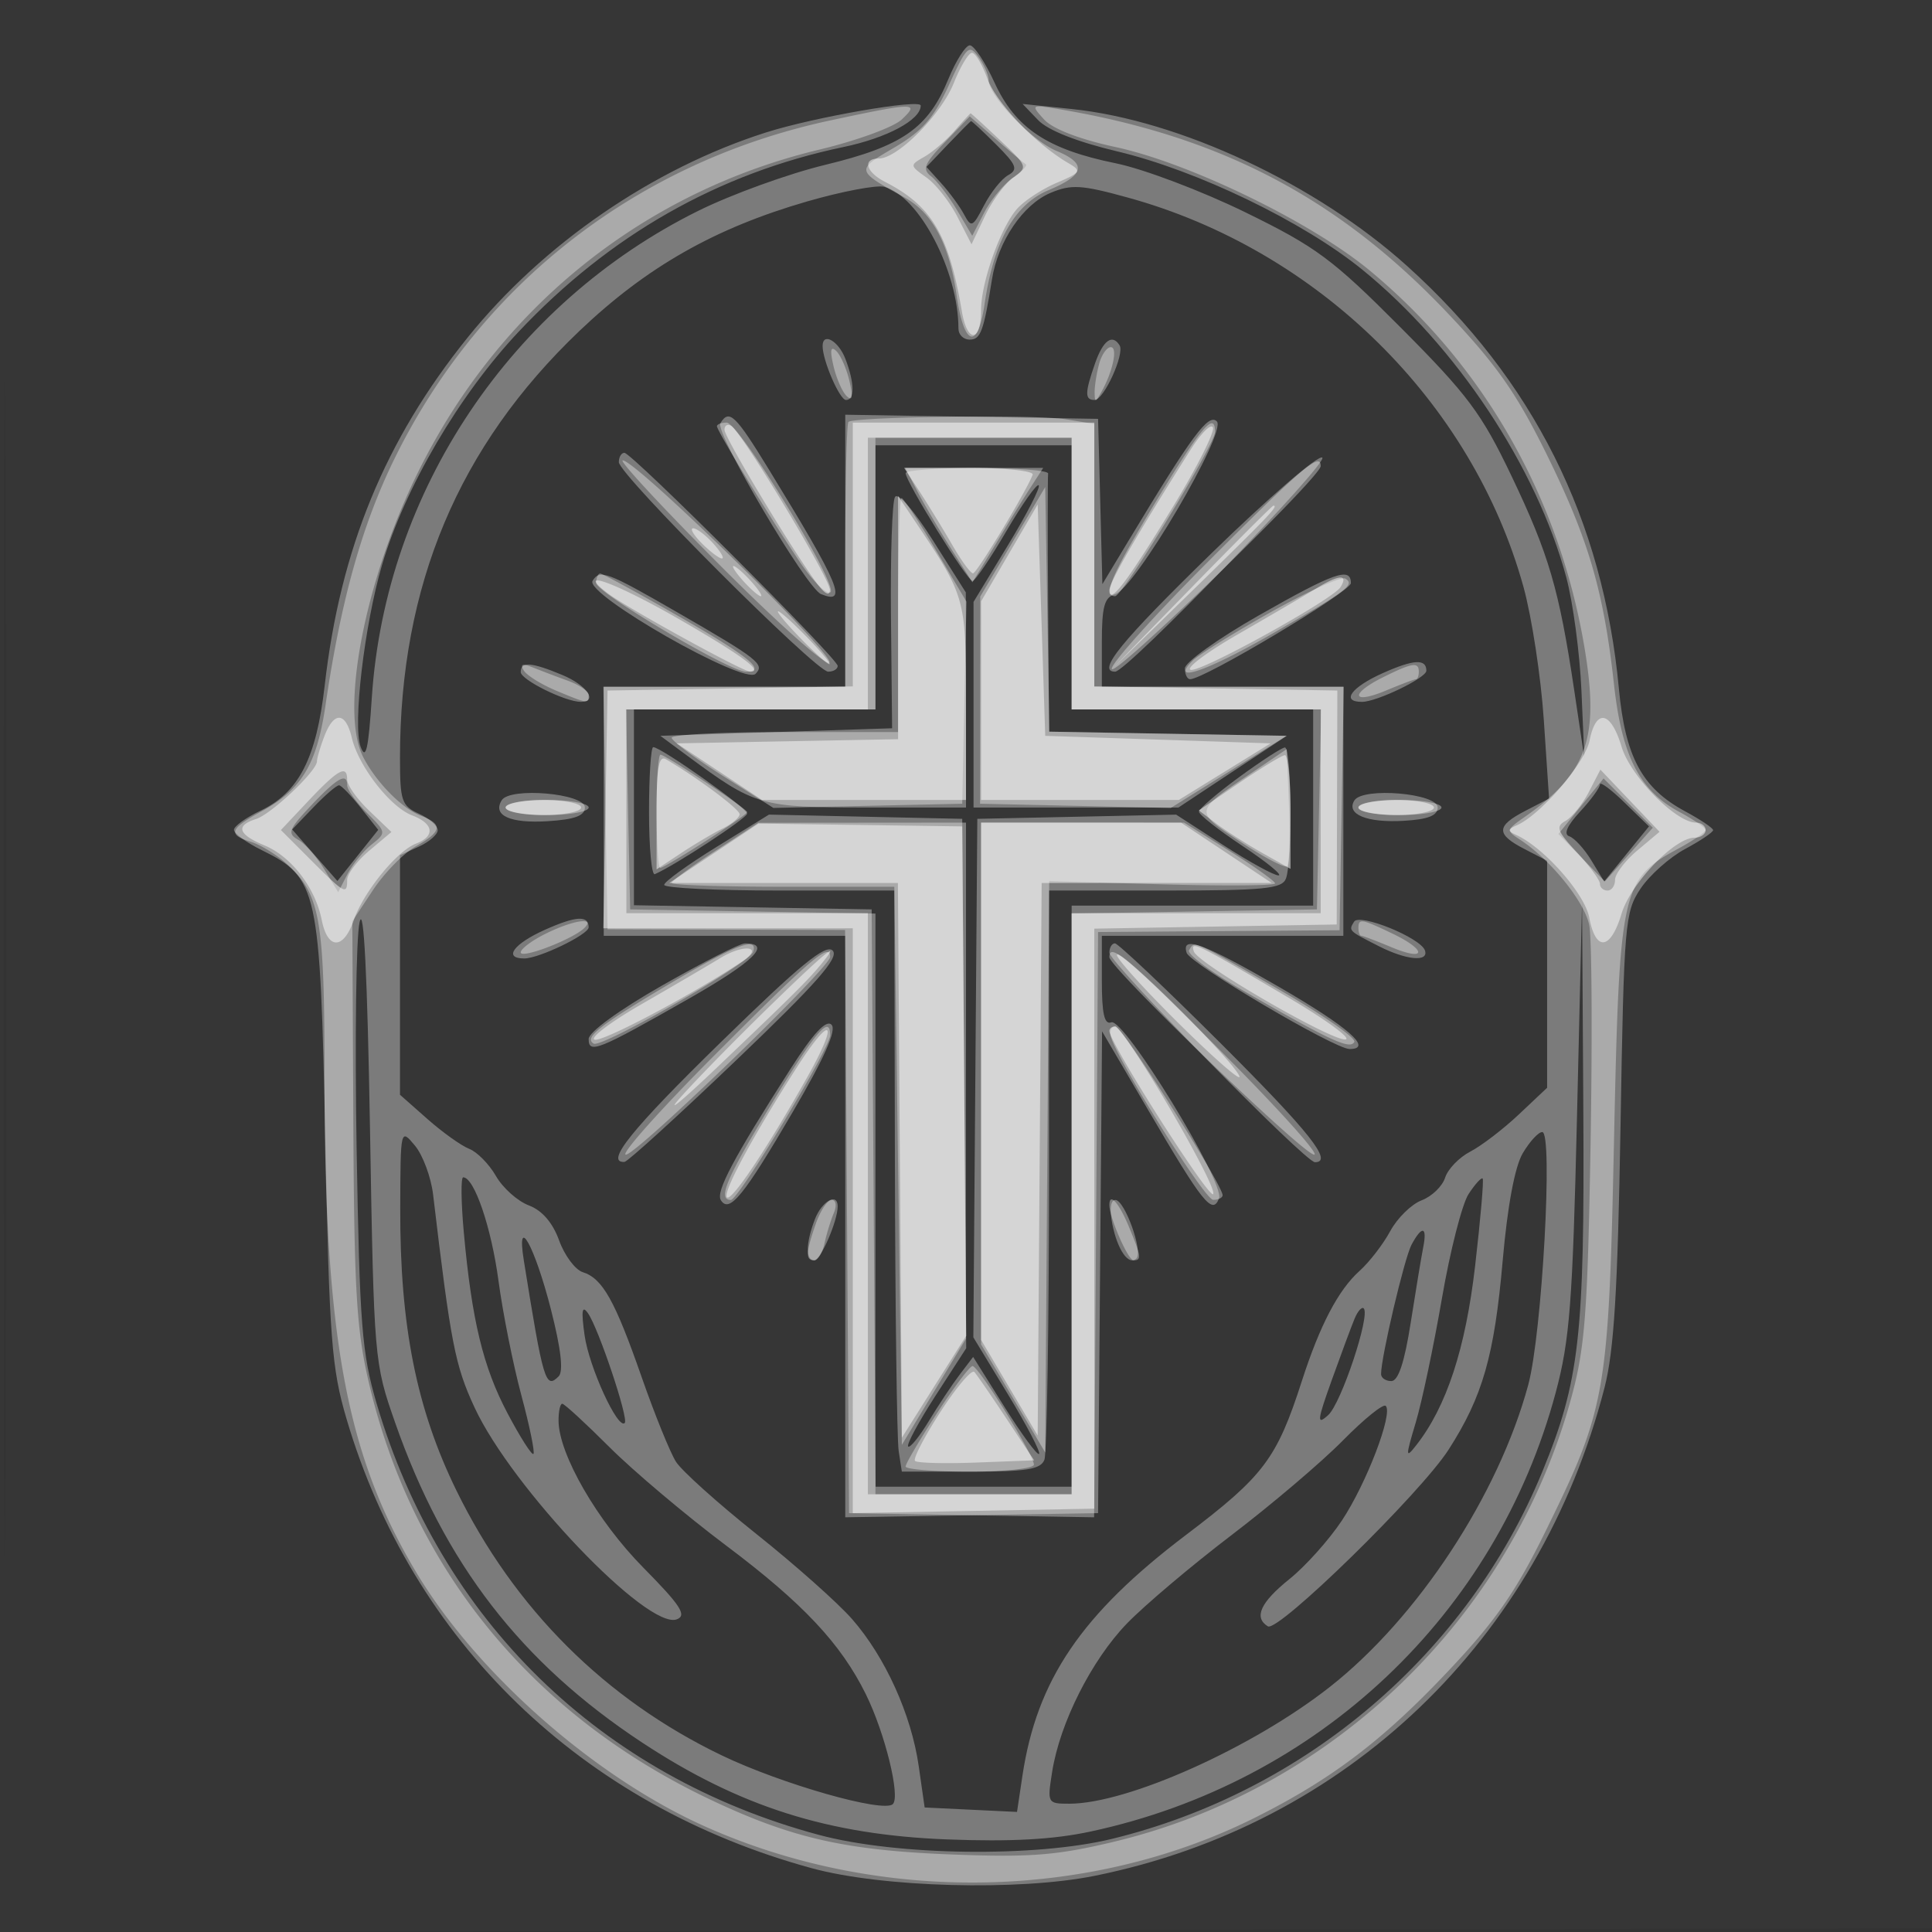
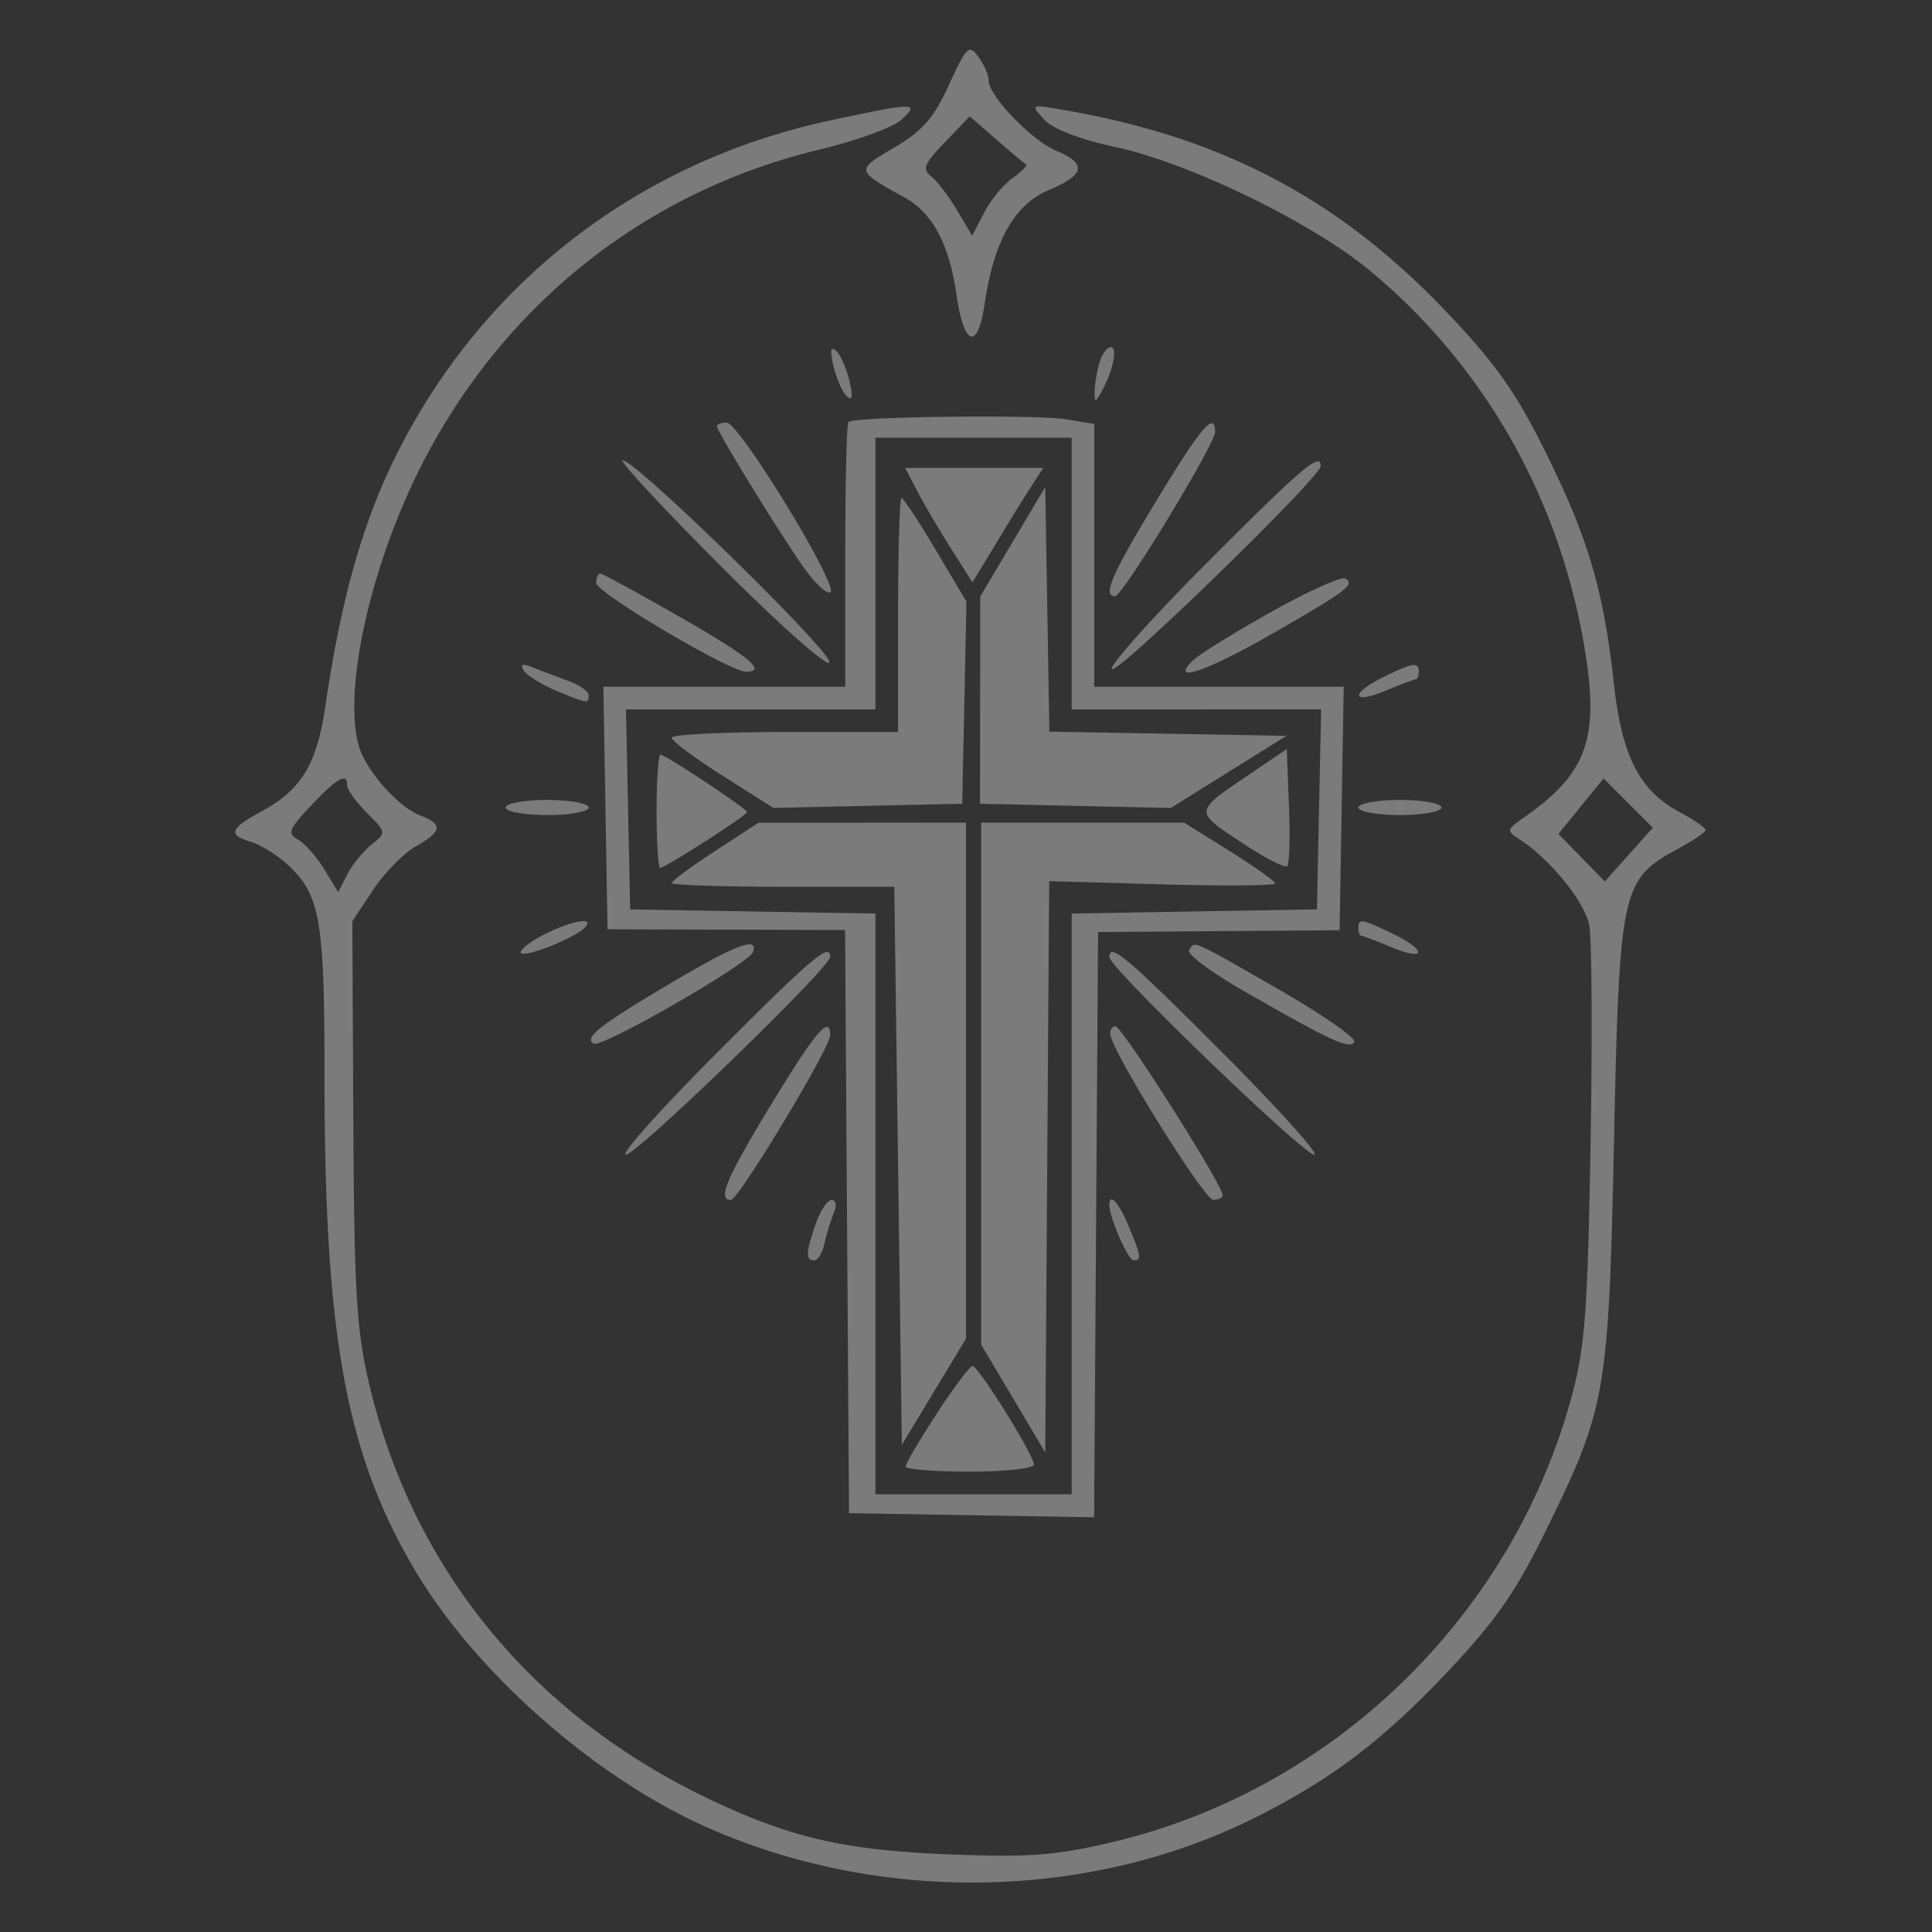
<svg xmlns="http://www.w3.org/2000/svg" width="256" height="256">
  <rect width="100%" height="100%" fill="#333333" stroke="none" />
-   <path fill="#FFF" fill-opacity=".016" fill-rule="evenodd" d="M0 128.004v128.004l128.25-.254 128.25-.254.254-127.75L257.008 0H0zm.485.496c0 70.4.119 99.053.265 63.672s.146-92.98 0-128S.485 58.1.485 128.5" />
-   <path fill="#FFF" fill-opacity=".346" fill-rule="evenodd" d="M125.654 10.495c-2.671 6.497-6.098 8.882-16.305 11.347-4.867 1.176-12.449 3.923-16.849 6.106-24.77 12.287-41.434 37.143-43.232 64.486-.453 6.89-.794 8.377-1.488 6.5-1.061-2.866.507-16.147 2.842-24.082 3.009-10.224 10.195-22.491 18.092-30.886 12.064-12.824 26.472-21.017 43.067-24.489C117.549 18.27 122 15.88 122 13.989c0-.921-14.127 1.533-20.5 3.562-14.99 4.772-29.549 14.776-39.525 27.158-10.969 13.617-16.879 27.997-18.95 46.114-1.106 9.676-3.427 14.191-8.541 16.617-1.916.91-3.484 2.046-3.484 2.525 0 .478 1.675 1.695 3.722 2.703 7.382 3.634 7.702 5.095 8.38 38.332.539 26.434.831 30.279 2.812 37 8.701 29.521 31.18 51.233 61.647 59.548 9.365 2.555 27.425 3.04 37.497 1.006 33.388-6.741 58.93-31.199 67.549-64.683 1.258-4.889 1.751-12.943 2.119-34.625.457-26.948.58-28.405 2.657-31.5 1.199-1.785 3.851-4.146 5.895-5.246s3.717-2.225 3.717-2.5-1.673-1.4-3.717-2.5c-5.687-3.061-7.921-7.195-8.764-16.219-2.099-22.454-11.362-40.959-28.035-56.007C174.451 24.418 156.316 15.926 142 14.445l-6.5-.673 2.055 2.142c1.303 1.357 5.148 2.876 10.5 4.148 10.531 2.502 24.582 9.279 32.41 15.63 12.49 10.133 23.143 26.19 27.075 40.808.888 3.3 1.791 10.05 2.008 15l.393 9-1.344-9c-2.003-13.414-3.36-18.05-8.323-28.446-3.946-8.265-5.777-10.719-14.642-19.621-9.08-9.119-11.222-10.708-20.632-15.309-5.775-2.824-13.493-5.743-17.151-6.486-9.081-1.846-13.299-4.656-16.076-10.709-1.244-2.711-2.714-4.927-3.267-4.925s-1.836 2.023-2.852 4.491m-.024 8.611-2.87 3.01 1.984 2.192c1.09 1.206 2.443 3.057 3.005 4.113.948 1.781 1.14 1.694 2.637-1.2.888-1.717 2.327-3.521 3.199-4.009 1.354-.757 1.123-1.35-1.576-4.05-1.74-1.739-3.241-3.14-3.336-3.114s-1.464 1.403-3.043 3.058m-18.667 7.58c-12.235 3.533-21.286 8.681-30.198 17.177C60.751 59.129 53 77.573 53 100.412c0 5.714.22 6.367 2.5 7.406 1.375.627 2.5 1.608 2.5 2.182s-1.125 1.555-2.5 2.182l-2.5 1.139v31.74l3.644 3.22c2.004 1.77 4.495 3.548 5.535 3.95s2.633 2.022 3.538 3.599c.906 1.578 2.865 3.329 4.354 3.891 1.763.665 3.163 2.284 4.017 4.646.721 1.994 2.133 3.886 3.138 4.205 2.62.831 4.247 3.735 7.806 13.928 1.728 4.95 3.772 9.988 4.542 11.196.771 1.207 5.569 5.516 10.663 9.575s10.792 9.125 12.662 11.259c4.399 5.021 7.857 12.653 8.84 19.513l.781 5.457 6.12.295 6.12.294.718-4.793c1.905-12.701 7.827-21.424 21.651-31.893 10.334-7.827 12.048-10.102 15.371-20.403 2.394-7.423 4.834-12.078 7.652-14.604 1.292-1.157 3.117-3.523 4.057-5.259.939-1.735 2.813-3.575 4.164-4.089 1.351-.513 2.751-1.864 3.112-3.002s1.863-2.692 3.336-3.454c1.474-.762 4.367-2.977 6.43-4.922l3.749-3.536v-30.083l-3-1.551c-3.807-1.968-3.779-3.046.13-5.067l3.13-1.619-.698-10.422c-.384-5.732-1.598-13.671-2.698-17.641-6.802-24.546-27.226-44.636-52.432-51.577-6.138-1.69-7.485-1.771-10.231-.617-3.65 1.535-6.948 6.401-7.756 11.443-1.11 6.932-1.506 8-2.964 8-.815 0-1.481-.653-1.481-1.451 0-7.606-5.226-17.59-9.839-18.797-1.01-.264-5.599.607-10.198 1.934M109 45.851c0 1.93 2.261 7.149 3.098 7.149 1.177 0 1.147-2.227-.073-5.435-.913-2.402-3.025-3.598-3.025-1.714m36.098 2.298c-1.368 3.925-1.378 4.851-.05 4.851 1.215 0 4.002-6.11 3.304-7.24-.966-1.562-2.19-.664-3.254 2.389m-49.642 7.922c-.761 1.232 11.387 21.865 13.337 22.653 3.592 1.453 2.506-1.148-6.868-16.444-4.503-7.347-5.295-8.108-6.469-6.209M112 72.976V91H80v33h32v77.048l16.75-.274 16.75-.274.264-31.922.265-31.923 6.105 10.423c7.247 12.37 8.527 13.968 9.392 11.715.801-2.088-12.587-23.968-14.276-23.329-.913.346-1.25-1.135-1.25-5.495V124h32V91h-32v-5.883c0-4.75.337-5.978 1.75-6.374 2.624-.734 14.866-21.527 13.487-22.906-1.109-1.109-3.255 1.793-11.722 15.849l-3.443 5.715-.286-10.95L145.5 55.5l-16.75-.274-16.75-.274zm4 3.524V94H84v25.949l15.75.276 15.75.275.262 38.25.262 38.25H142v-77h32V94h-32V59h-26zM82 61.237C82 62.87 108.105 89 109.736 89c.695 0 1.264-.344 1.264-.763C111 87.257 83.718 60 82.737 60c-.405 0-.737.556-.737 1.237m78.594 12.013C148.496 85.039 145.27 89 147.763 89c1.56 0 28.418-27.77 27.442-28.373-.558-.345-7.133 5.335-14.611 12.623M120 62.69c0 1.132 8.176 14.312 8.865 14.291.349-.011 2.362-2.972 4.472-6.58s4.045-6.352 4.3-6.098-1.585 3.835-4.087 7.957L129 79.753V107h27.15l7.175-4.75 7.175-4.75-15.75-.275-15.75-.276-.118-16.724c-.066-9.199-.066-17.062 0-17.475.065-.413-4.157-.75-9.382-.75s-9.5.31-9.5.69m-1.407 3.16c-.377.61-.618 7.755-.535 15.879l.15 14.771-15.354.5-15.354.5 3.5 2.59c9.088 6.726 9.722 6.91 23.868 6.91H128l-.011-14.25-.011-14.25-4.351-6.879c-2.512-3.973-4.639-6.411-5.034-5.771M78.522 76.964c-1.086 1.757 20.08 13.834 21.593 12.321 1.258-1.258.369-1.955-10.444-8.192-9.274-5.35-10.186-5.687-11.149-4.129m88.228 4.609c-5.363 3.055-9.75 6.2-9.75 6.991s.316 1.436.701 1.436C159.557 90 179 78.379 179 77.27c0-2.192-2.212-1.415-12.25 4.303m16.5 7.608c-4.203 1.874-5.621 3.819-2.784 3.819 1.967 0 8.534-3.175 8.534-4.126 0-1.605-1.659-1.516-5.75.307M69 89.051C69 90.074 74.903 93 76.968 93c2.313 0 .807-2.196-2.436-3.551-4.116-1.72-5.532-1.822-5.532-.398m17 18.532c0 4.721.344 8.434.765 8.25C89.479 114.651 99 108.402 99 107.804 99 107.07 87.591 99 86.555 99c-.305 0-.555 3.862-.555 8.583m78.197-4.612c-2.916 2.136-5.315 4.195-5.33 4.577s2.596 2.438 5.803 4.569c3.206 2.132 5.337 3.878 4.735 3.88s-3.9-1.81-7.328-4.025l-6.233-4.029-13.172.279-13.172.278-.263 34.352-.263 34.351 4.562 7.516c2.51 4.133 4.376 7.703 4.146 7.932-.229.229-2.288-2.569-4.576-6.218l-4.16-6.634-1.788 2.35c-.984 1.293-2.823 4.062-4.088 6.154-1.264 2.091-2.495 3.605-2.736 3.364s1.391-3.268 3.626-6.727l4.065-6.289-.262-35.076-.263-35.075-12.803-.28-12.803-.281-6.939 4.281c-3.816 2.354-6.942 4.618-6.946 5.03-.005.412 6.853.75 15.241.75l15.25.001.079 35.749c.043 19.663.268 36.987.5 38.499l.421 2.75h9.143c7.415.001 9.258-.298 9.75-1.581.334-.87.607-18.195.607-38.5V118h15.393c13.114 0 15.483-.234 16-1.582.874-2.278.75-17.426-.143-17.374-.412.025-3.136 1.792-6.053 3.927m47.803.969c0 .422-1.188 2.05-2.641 3.617-1.715 1.851-2.212 2.992-1.418 3.257.673.224 1.987 1.664 2.921 3.199l1.698 2.792 2.97-3.652 2.97-3.653-3.25-3.164c-1.787-1.741-3.25-2.819-3.25-2.396m-170.456 3.015-2.831 2.954 2.998 3.415 2.998 3.414 2.704-3.39 2.705-3.389-2.309-2.924c-1.27-1.608-2.562-2.949-2.872-2.98-.31-.03-1.837 1.275-3.393 2.9m24.933-.917c-1.248 2.018 1.126 3.09 6.133 2.772 3.542-.224 4.89-.724 4.89-1.81 0-1.872-9.926-2.738-11.023-.962m112.984.025c-1.134 1.834 1.645 2.981 6.539 2.698 3.218-.187 4.5-.688 4.5-1.761 0-1.892-9.927-2.735-11.039-.937M47.649 122.179c-.465 2.024-.643 15.524-.396 30 .399 23.424.692 27.146 2.66 33.821 8.463 28.697 29.643 49.35 58.587 57.13 10.298 2.768 28.686 3.015 38.876.522 25.684-6.282 47.071-24.54 56.991-48.652 4.932-11.989 5.613-18.01 5.431-48l-.167-27.5-.672 28.5c-.579 24.593-.965 29.597-2.814 36.5-7.891 29.454-31.47 51.712-61.645 58.189-4.932 1.059-10.545 1.367-19 1.043-15.723-.602-27.533-4.35-40.384-12.816-16.078-10.592-26.223-23.726-32.761-42.416-2.775-7.931-2.804-8.268-3.33-39-.347-20.269-.823-29.726-1.376-27.321m24.601 1.002c-4.203 1.874-5.621 3.819-2.784 3.819 1.967 0 8.534-3.175 8.534-4.126 0-1.605-1.659-1.516-5.75.307m107.172-1.055c-.746 1.207-.758 1.195 3.278 3.247 3.647 1.854 6.635 2.133 6.114.57-.56-1.68-8.674-4.978-9.392-3.817m-91.672 8.447c-5.723 3.26-9.75 6.192-9.75 7.098 0 2.013 1.228 1.52 13.245-5.326 8.647-4.925 11.123-7.365 7.446-7.336-.655.006-5.579 2.509-10.941 5.564m7.832 7.457c-11.918 11.64-15.489 16.073-12.832 15.929.412-.022 7.05-6.063 14.75-13.424 10.756-10.283 13.729-13.66 12.832-14.577-.898-.918-4.301 1.866-14.75 12.072M147 126.237c0 1.316 25.944 27.763 27.236 27.763 2.467 0-.681-3.97-12.499-15.764-7.295-7.28-13.595-13.236-14-13.236-.406 0-.737.556-.737 1.237m10.235.013c.466 1.451 19.6 12.75 21.592 12.75 3.158 0-.12-2.881-9.389-8.25-9.902-5.737-12.963-6.865-12.203-4.5m-52.483 15.374c-7.574 11.846-9.929 16.28-9.24 17.395 1.115 1.805 3.014-.523 9.551-11.706 4.207-7.198 5.818-10.832 5.114-11.536-.705-.705-2.414 1.137-5.425 5.847m-51.719 18.495c-.048 15.525 2.149 26.56 7.445 37.381 7.653 15.637 19.691 27.658 35.134 35.086 7.913 3.806 21.434 7.662 22.69 6.471 1.035-.982-1.033-9.414-3.57-14.557-3.311-6.713-8.335-12.061-18.502-19.698-5.347-4.016-12.311-9.89-15.475-13.052-3.165-3.162-5.98-5.75-6.255-5.75s-.496 1.012-.49 2.25c.019 4.426 5.126 13.28 11.226 19.461 4.954 5.02 5.808 6.335 4.453 6.855-3.84 1.473-21.854-17.388-26.807-28.066-2.585-5.575-3.15-8.474-5.492-28.207-.275-2.314-1.36-5.239-2.412-6.5-1.906-2.287-1.912-2.265-1.945 8.326m148.741-7.313c-1.054 1.783-2.024 6.979-2.661 14.25-1.104 12.583-2.652 17.992-7.161 25.019-3.721 5.799-22.602 24.259-23.956 23.422-1.896-1.171-.979-3.176 2.869-6.268 2.126-1.709 5.255-5.204 6.953-7.768 3.253-4.91 6.795-14.181 5.799-15.177-.322-.323-2.878 1.741-5.678 4.586s-9.445 8.491-14.765 12.546c-5.321 4.056-11.564 9.334-13.873 11.729-4.675 4.848-8.856 13.144-9.882 19.605-.665 4.191-.634 4.25 2.272 4.25 7.731 0 24.289-7.424 34.531-15.483 11.663-9.177 22.338-25.432 26.278-40.017 1.832-6.78 3.312-33.5 1.855-33.5-.508 0-1.67 1.263-2.581 2.806M61.453 163.25c1.059 11.691 2.552 17.876 5.797 24.018 1.676 3.172 3.221 5.595 3.432 5.383.212-.212-.508-3.707-1.599-7.768-1.092-4.061-2.455-10.889-3.03-15.174-.948-7.074-3.213-13.709-4.68-13.709-.317 0-.281 3.262.08 7.25m133.145-5.039c-.86 1.311-2.451 7.538-3.536 13.837-1.086 6.298-2.648 13.702-3.471 16.452-1.364 4.553-1.357 4.821.07 3 4.016-5.125 6.527-12.774 7.801-23.764.716-6.18 1.166-11.388 1-11.573s-1.005.736-1.864 2.048m-86.623 3.354c-1.22 3.208-1.25 5.435-.073 5.435.837 0 3.098-5.219 3.098-7.149 0-1.884-2.112-.688-3.025 1.714m39.419.654c.686 3.43 2.175 5.546 3.189 4.531.904-.904-1.557-7.75-2.786-7.75-.646 0-.8 1.233-.403 3.219m39.641 2.715c-.941 1.758-4.035 14.895-4.035 17.131 0 .514.611.935 1.359.935.923 0 1.746-2.481 2.571-7.75.667-4.262 1.414-8.762 1.66-10 .55-2.762-.168-2.907-1.555-.316M69.406 167c2.586 16.119 2.884 17.11 4.619 15.375.655-.655.306-3.672-1.031-8.897-2.14-8.368-4.605-12.819-3.588-6.478m8.055 9.939c.589 4.197 4.405 12.528 5.32 11.614.55-.551-3.485-12.594-4.877-14.553-.788-1.109-.903-.343-.443 2.939m102.038-2.232c-.412.986-1.766 4.629-3.01 8.095-1.974 5.501-2.036 6.098-.493 4.702 1.723-1.559 5.608-13.234 4.704-14.137-.249-.249-.79.354-1.201 1.34" />
  <path fill="#FFF" fill-opacity=".354" fill-rule="evenodd" d="M125.748 11.238c-2.016 4.405-3.525 6.133-7.274 8.33-5.12 3.001-5.121 2.996 1.38 6.595 3.73 2.064 5.925 6.187 6.899 12.958.978 6.79 2.801 7.367 3.71 1.172 1.223-8.343 3.953-13.196 8.498-15.105 4.799-2.016 5.096-3.508 1.034-5.19C136.722 18.642 131 12.7 131 10.656c0-.7-.609-2.107-1.353-3.125-1.244-1.701-1.56-1.4-3.899 3.707M110 15.961C84.59 21.402 63.82 37.465 52.411 60.5c-4.389 8.86-7.222 18.917-9.278 32.933-1.148 7.834-3.157 11.174-8.461 14.067-4.253 2.32-4.529 3.105-1.422 4.048 1.237.375 3.32 1.643 4.629 2.817 4.569 4.101 5.121 7.173 5.121 28.497 0 34.167 2.871 49.794 11.974 65.183 7.939 13.421 23.605 27.291 38.288 33.899 23.144 10.415 51.092 9.959 73.238-1.196 9.963-5.018 16.677-10.109 25.183-19.095 6.485-6.85 9.103-10.601 13.158-18.852 7.979-16.235 8.303-18.095 9.026-51.801.712-33.188.997-34.489 8.424-38.5 2.037-1.1 3.705-2.235 3.706-2.523.002-.287-1.583-1.376-3.521-2.42-5.242-2.823-7.568-7.377-8.614-16.865-1.361-12.344-3.352-19.164-8.873-30.39-4-8.132-6.654-11.928-13.1-18.738-14.429-15.243-30.019-23.458-51.375-27.069-3.941-.667-3.966-.652-2.17 1.333 1.137 1.256 4.687 2.626 9.486 3.662 9.815 2.117 25.938 9.952 33.678 16.365 15.253 12.639 25.291 30.405 28.533 50.497 1.868 11.581.182 16.177-8.041 21.919-2.406 1.68-2.428 1.793-.592 2.988 4.041 2.63 8.603 8.281 9.183 11.377.334 1.78.408 14.852.164 29.05-.382 22.214-.737 26.888-2.547 33.517-7.918 29.01-31.548 51.923-60.708 58.863-7.538 1.794-11.031 2.063-21.5 1.657-13.929-.54-21.025-2.147-31.691-7.177-23.596-11.128-39.524-30.45-45.361-55.029-1.709-7.195-2.015-12.21-2.13-34.922l-.134-26.52 2.731-4.125c1.501-2.27 4.045-4.874 5.651-5.788 3.513-1.999 3.669-2.928.684-4.081-2.504-.967-5.91-4.436-7.625-7.765-3.14-6.097.215-23.473 7.302-37.816 10.749-21.756 29.871-37.109 53.157-42.679 4.904-1.174 9.804-2.963 10.888-3.977 2.458-2.298 1.763-2.289-9.472.117m15.218 2.866c-2.762 2.866-3.053 3.585-1.837 4.539.795.624 2.345 2.651 3.444 4.504l1.999 3.37 1.582-3.059c.871-1.683 2.57-3.752 3.778-4.597 1.207-.846 1.993-1.661 1.745-1.811s-2.021-1.641-3.94-3.312l-3.489-3.039zM110.442 48.5c.385 1.65 1.176 3.45 1.758 4 .739.698.847.094.358-2-.385-1.65-1.176-3.45-1.758-4-.739-.698-.847-.094-.358 2m35.188-.25c-.331 1.237-.595 2.925-.586 3.75.015 1.333.111 1.333.865 0 1.546-2.732 2.24-6 1.275-6-.523 0-1.222 1.013-1.554 2.25m-33.21 7.663c-.231.231-.42 8.22-.42 17.754V91H79.95l.275 16.07.275 16.07 15.738.045 15.739.044.261 38.636.262 38.635 16.238.275 16.238.274.262-38.774.262-38.775 16-.119 16-.118.275-16.132L178.05 91H145V56.176l-3.75-.618c-3.975-.656-28.117-.358-28.83.355M95 56.482c0 .645 7.522 12.932 11.196 18.289 1.61 2.348 3.334 4.019 3.83 3.713C111.227 77.741 97.944 56 96.29 56c-.71 0-1.29.217-1.29.482m58.25 9.829C147.302 76.118 146.055 79 147.759 79 148.747 79 161 58.864 161 57.24c0-2.832-1.829-.691-7.75 9.071M116 76v18H82.942l.279 13.25.279 13.25 16.25.275 16.25.275V198h26v-76.95l16.25-.275 16.25-.275.279-13.25.279-13.25H142V58h-26zm-20.49-.99c7.729 7.744 14.169 13.454 14.398 12.766.429-1.288-25.646-26.774-27.395-26.775-.542-.001 5.306 6.304 12.997 14.009m64.525-.545c-7.391 7.406-13.107 13.797-12.702 14.202.735.734 27.667-25.454 27.667-26.903 0-1.925-2.411.121-14.965 12.701m-38.519-9.434c.862 1.667 2.865 5.078 4.451 7.579l2.884 4.547 1.575-2.579A917 917 0 0 0 133.5 69.5a216 216 0 0 1 3.115-5l1.615-2.5h-18.281zm12.676 6.758-4.307 7.255-.012 13.728-.011 13.728 12.634.28 12.635.281 7.673-4.781 7.673-4.78-15.714-.275-15.714-.276-.274-16.207-.275-16.207zM119 81.5V97h-15c-8.25 0-15 .339-15 .752 0 .414 3.033 2.677 6.74 5.029l6.739 4.275 12.511-.278 12.51-.278.28-13.391.28-13.392-4.075-6.858c-2.241-3.773-4.279-6.859-4.53-6.859-.25 0-.455 6.975-.455 15.5m-40-4.25C79.001 78.519 96.69 89 98.832 89c2.858 0 .48-1.968-8.803-7.287C84.545 78.571 79.82 76 79.529 76S79 76.563 79 77.25m89.423 3.843c-4.907 2.748-9.582 5.651-10.387 6.452-3.149 3.13 1.866 1.421 10.635-3.624 9.882-5.686 10.896-6.453 9.59-7.26-.503-.311-4.93 1.684-9.838 4.432m-99.019 7.752c.403.652 2.332 1.853 4.287 2.67 4.171 1.743 4.309 1.762 4.309.583 0-.496-1.237-1.35-2.75-1.898a169 169 0 0 1-4.664-1.768c-1.357-.547-1.701-.427-1.182.413m113.846.9c-4.433 2.207-4.129 3.649.372 1.768 1.992-.832 3.792-1.513 4-1.513s.378-.45.378-1c0-1.324-.864-1.189-4.75.745m-17.634 12.821c-7.443 5.033-7.422 4.878-1.215 9 3.096 2.055 5.867 3.499 6.158 3.208s.397-3.9.235-8.02l-.294-7.492zM87 107.5c0 4.125.216 7.5.481 7.5.647 0 11.519-6.974 11.519-7.389 0-.437-10.825-7.611-11.485-7.611-.283 0-.515 3.375-.515 7.5m-45.831-.708c-2.911 3.091-3.123 3.654-1.682 4.461.907.507 2.476 2.283 3.487 3.945l1.838 3.022 1.211-2.36c.666-1.298 2.11-3.076 3.208-3.95 1.978-1.576 1.973-1.615-.617-4.205-1.438-1.438-2.614-3.085-2.614-3.66 0-1.73-1.324-.977-4.831 2.747m168.321.031-2.99 3.677 3.073 3.151 3.072 3.151 3.182-3.563 3.182-3.563-3.264-3.265-3.265-3.264zM67 107c0 .55 2.475 1 5.5 1s5.5-.45 5.5-1-2.475-1-5.5-1-5.5.45-5.5 1m113 0c0 .55 2.475 1 5.5 1s5.5-.45 5.5-1-2.475-1-5.5-1-5.5.45-5.5 1m-85.237 5.761c-3.155 2.057-5.743 3.964-5.751 4.239-.007.275 6.624.5 14.737.5H118.5l.5 36.975.5 36.976 4.25-7.036 4.25-7.035V109l-13.75.011-13.75.012zM130 143.575v34.575l4.25 7.155 4.25 7.155.262-37.854.262-37.853 14.988.426c8.243.234 14.968.177 14.943-.127-.025-.303-2.747-2.239-6.05-4.302l-6.004-3.75H130zm-57.75-19.83c-1.787.89-3.25 1.992-3.25 2.45 0 .922 6.948-1.748 8.45-3.247 1.494-1.491-1.537-1.026-5.2.797M180 123c0 .55.17 1 .378 1s2.008.681 4 1.513c4.665 1.95 4.74.391.088-1.828-4.123-1.966-4.466-2.019-4.466-.685m-91.221 7.333c-9.407 5.574-11.42 7.156-10.116 7.952 1.05.642 20.612-10.61 21.126-12.151.704-2.114-2.265-.982-11.01 4.199m68.776-4.423c-.309.501 2.927 2.915 7.191 5.364 11.592 6.657 14.084 7.811 14.703 6.808.31-.501-4.209-3.65-10.042-6.997-11.72-6.724-11.069-6.44-11.852-5.175M95 139.5c-7.41 7.425-12.842 13.5-12.072 13.5C84.383 153 110 128.207 110 126.799c0-1.964-2.353.028-15 12.701m52-12.67c0 1.381 25.708 26.17 27.14 26.17.733 0-4.73-6.075-12.14-13.5-12.697-12.723-15-14.668-15-12.67m-44.759 19.43c-5.995 9.855-7.217 12.74-5.398 12.74C97.859 159 110 138.869 110 137.184c0-2.785-1.888-.576-7.759 9.076m44.936-8.957c.746 3.006 12.427 21.663 13.573 21.679.688.01 1.25-.266 1.25-.613 0-1.392-13.315-22.369-14.198-22.369-.522 0-.803.586-.625 1.303m-39.079 24.846c-1.329 3.812-1.375 4.851-.215 4.851.486 0 1.103-1.012 1.372-2.25.268-1.238.819-3.037 1.223-4 .419-.997.301-1.75-.273-1.75-.555 0-1.503 1.417-2.107 3.149m38.902-2.47c0 1.652 2.479 7.321 3.201 7.321 1.096 0 1.019-.537-.65-4.532-1.319-3.156-2.551-4.503-2.551-2.789m-22.883 27.641c-2.264 3.476-4.117 6.626-4.117 7s3.825.68 8.5.68 8.5-.419 8.5-.931c0-1.262-7.338-13.044-8.133-13.058-.347-.006-2.485 2.833-4.75 6.309" />
-   <path fill="#FFF" fill-opacity=".5" fill-rule="evenodd" d="M126.388 10.987C124.708 15.188 118.947 21 116.465 21c-2.21 0-1.758 1.779.785 3.087 6.23 3.205 8.458 6.958 10.206 17.191.727 4.255 2.544 4.104 2.544-.211 0-3.675 2.592-10.95 4.776-13.405.948-1.066 3.299-2.609 5.224-3.428 3.226-1.374 3.35-1.579 1.579-2.612-4.343-2.537-9.589-8.007-10.746-11.208C130.154 8.536 129.235 7 128.791 7s-1.525 1.794-2.403 3.987m.101 6.348c-1.106 1.264-2.906 2.81-4 3.435-1.959 1.12-1.955 1.162.269 2.746 1.242.885 3.094 3.238 4.116 5.23l1.858 3.621 1.764-3.718c.971-2.045 2.667-4.35 3.77-5.123 1.95-1.366 1.901-1.502-1.77-4.965-2.077-1.959-3.825-3.553-3.886-3.543s-1.015 1.052-2.121 2.317M96 56.952c0 1.059 9.433 16.692 12.398 20.548.96 1.248 1.55 1.501 1.57.672.035-1.459-11.615-20.836-13.066-21.733-.496-.306-.902-.076-.902.513m17 16.523V90.95l-16.25.275-16.25.275-.275 15.75-.276 15.75H113l-.001 38.75-.002 38.75 16.002-.298 16.001-.297V123.05l16.06-.275 16.061-.275.042-15.5.043-15.5-16.103-.275L145 90.95V56h-32zm44.713-13.813C150.459 71.154 147 77.149 147 78.232c0 1.975 2.294-1.041 8.415-11.063 3.134-5.131 5.523-9.855 5.309-10.496s-1.568.704-3.011 2.989M115 76v18H83v27h32v77h27v-77h33V94h-33V58h-27zm6.922-10.75a184 184 0 0 1 4.282 7c1.19 2.063 2.419 3.737 2.73 3.72.515-.027 7.111-10.941 7.899-13.07.184-.495-3.573-.9-8.348-.9h-8.681zM119 81.834v16.113l-14.667.276-14.667.277 5.652 3.75 5.651 3.75H128V93.057c0-13.851-.039-13.992-6.724-23.947L119 65.721zm14.75-8.575L130 79.677V106h26.199l6.082-3.75 6.082-3.75-14.932-.5-14.931-.5-.5-15.329-.5-15.329zm24.232 4.491L147.5 88.5l10.75-10.482C168.235 68.282 169.454 67 168.732 67c-.147 0-4.985 4.838-10.75 10.75M93 72c1.1 1.1 2.295 2 2.655 2s-.16-.9-1.155-2-2.19-2-2.655-2 .055.9 1.155 2m5.5 5c.995 1.1 2.035 2 2.31 2s-.315-.9-1.31-2-2.035-2-2.31-2 .315.9 1.31 2m75.974.931c-1.636.999-6.337 3.752-10.448 6.118s-6.931 4.483-6.265 4.705c1.241.413 18.837-9.294 19.867-10.961 1.073-1.736-.176-1.682-3.154.138m-93.974.666C82.97 80.49 98.438 89 99.41 89c1.809 0-1.07-2.132-9.261-6.86-8.488-4.898-14.109-6.963-9.649-3.543M106 84.5c1.866 1.925 3.617 3.5 3.892 3.5s-1.026-1.575-2.892-3.5-3.617-3.5-3.892-3.5 1.026 1.575 2.892 3.5M42.975 97.565c-.536 1.411-.975 2.9-.975 3.31 0 1.275-6.052 7.007-8.077 7.649-2.75.873-2.38 2.044 1.103 3.487 3.579 1.482 6.748 5.608 7.607 9.905.791 3.952 2.867 3.956 4.243.009 1.309-3.753 5.715-9.167 8.255-10.143 2.577-.989 2.34-2.652-.533-3.745-2.898-1.102-7.091-6.502-7.986-10.287-.815-3.449-2.366-3.528-3.637-.185m167.652.551c-.598 2.987-6.491 9.861-9.627 11.23-1.249.545-1.268.759-.108 1.285 3.697 1.675 9.094 7.779 9.691 10.96.853 4.547 2.828 4.317 4.271-.498 1.203-4.015 7.033-10.093 9.681-10.093.806 0 1.465-.45 1.465-1s-.572-1-1.272-1c-2.661 0-8.692-6.147-9.862-10.053-1.419-4.735-3.381-5.12-4.239-.831M87 107.539v7.657l3.25-2.152c1.787-1.183 4.263-2.65 5.5-3.258s2.25-1.463 2.25-1.898c0-.674-5.613-4.864-9.75-7.277-.955-.557-1.25 1.08-1.25 6.928m77.177-3.785-5.322 3.628 2.322 1.759c1.278.968 4.011 2.711 6.073 3.873l3.75 2.114v-7.564c0-4.16-.338-7.536-.75-7.501s-3.145 1.695-6.073 3.691M40.86 106.126l-3.639 3.86 4.007 4.007c4.447 4.447 4.772 4.623 4.772 2.596 0-.776 1.319-2.521 2.932-3.878l2.932-2.467-2.932-2.809c-1.613-1.545-2.932-3.4-2.932-4.122 0-2.029-1.186-1.379-5.14 2.813m169.671-1.185c-.842 1.628-2.235 3.353-3.095 3.835-1.331.745-1.107 1.365 1.5 4.155 1.685 1.804 3.064 3.683 3.064 4.175s.45.894 1 .894 1-.635 1-1.411 1.327-2.528 2.948-3.892l2.948-2.481-3.917-4.118-3.918-4.118zM67 107c0 .55 2.25 1 5 1s5-.45 5-1-2.25-1-5-1-5 .45-5 1m113 0c0 .55 2.25 1 5 1s5-.45 5-1-2.25-1-5-1-5 .45-5 1m-85.409 6.062L88.683 117h30.292l.263 36.75.262 36.75 4.263-6.747 4.264-6.746-.264-33.754-.263-33.753-13.5-.188-13.5-.188zM130 143.273v34.273l3.75 6.339 3.75 6.34.262-36.612.263-36.613 15.237-.003 15.238-.003-6-3.994-6-3.994-13.25-.003L130 109zm-34.544-16.331c-1.626.993-6.319 3.741-10.43 6.107s-6.918 4.487-6.238 4.714c1.034.344 12.956-5.967 19.535-10.342 2.996-1.992.337-2.436-2.867-.479m62.736-.867c.549 1.647 18.69 12.131 20.15 11.644.614-.204-2.7-2.624-7.363-5.378-12.545-7.407-13.289-7.772-12.787-6.266m-56.633 7.676c-4.368 4.262-9.529 9.549-11.469 11.749s.249.4 4.865-4c10.275-9.795 12.165-11.671 13.917-13.818 2.839-3.478.378-1.436-7.313 6.069M148 126.547c0 .548 3.875 4.812 8.612 9.475 4.736 4.663 8.143 7.578 7.57 6.478-1.376-2.641-16.182-17.238-16.182-15.953m-42.437 14.921c-5.837 9.126-9.847 16.582-9.242 17.187.602.601 5.318-6.455 10.66-15.951 4.263-7.575 3.219-8.484-1.418-1.236M147 136.606c0 1.585 13.418 22.64 13.765 21.599.434-1.302-11.796-22.146-13.015-22.183-.412-.012-.75.251-.75.584m-22.387 50.474c-2.133 3.294-3.648 6.218-3.368 6.499s3.946.377 8.146.215l7.635-.294-3.647-5.5c-2.006-3.025-3.926-5.817-4.268-6.205s-2.365 1.991-4.498 5.285" />
</svg>